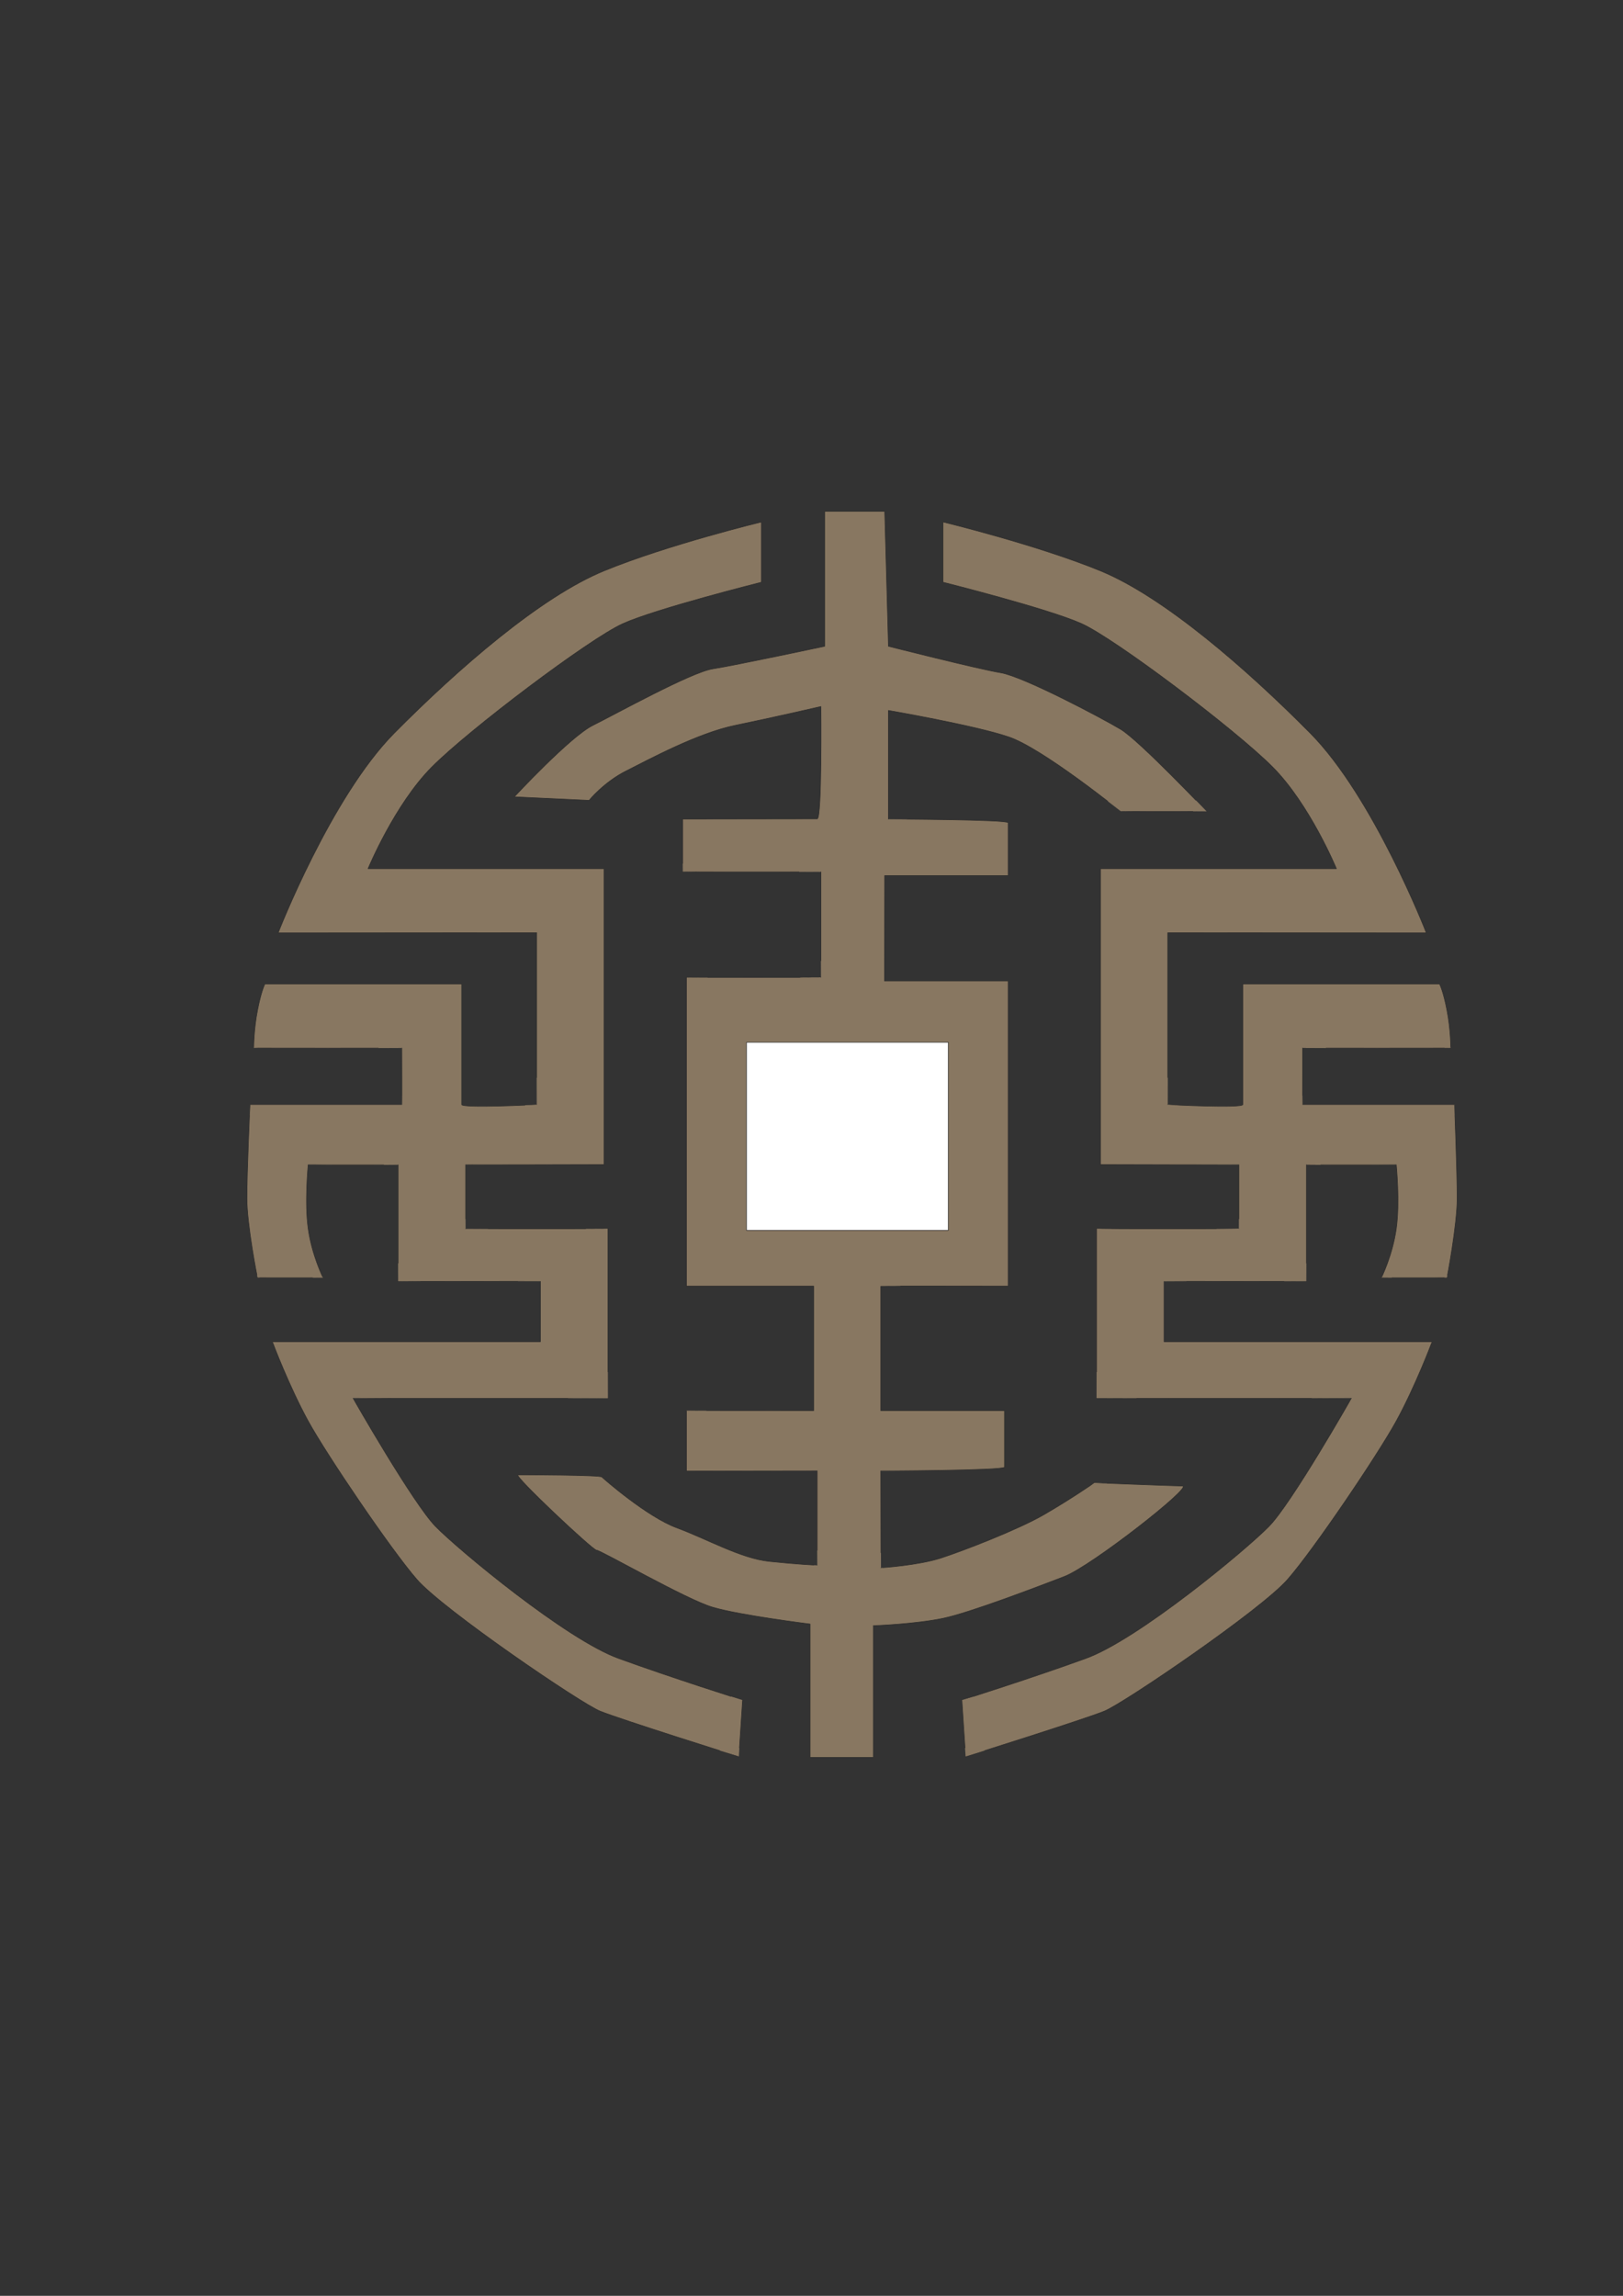
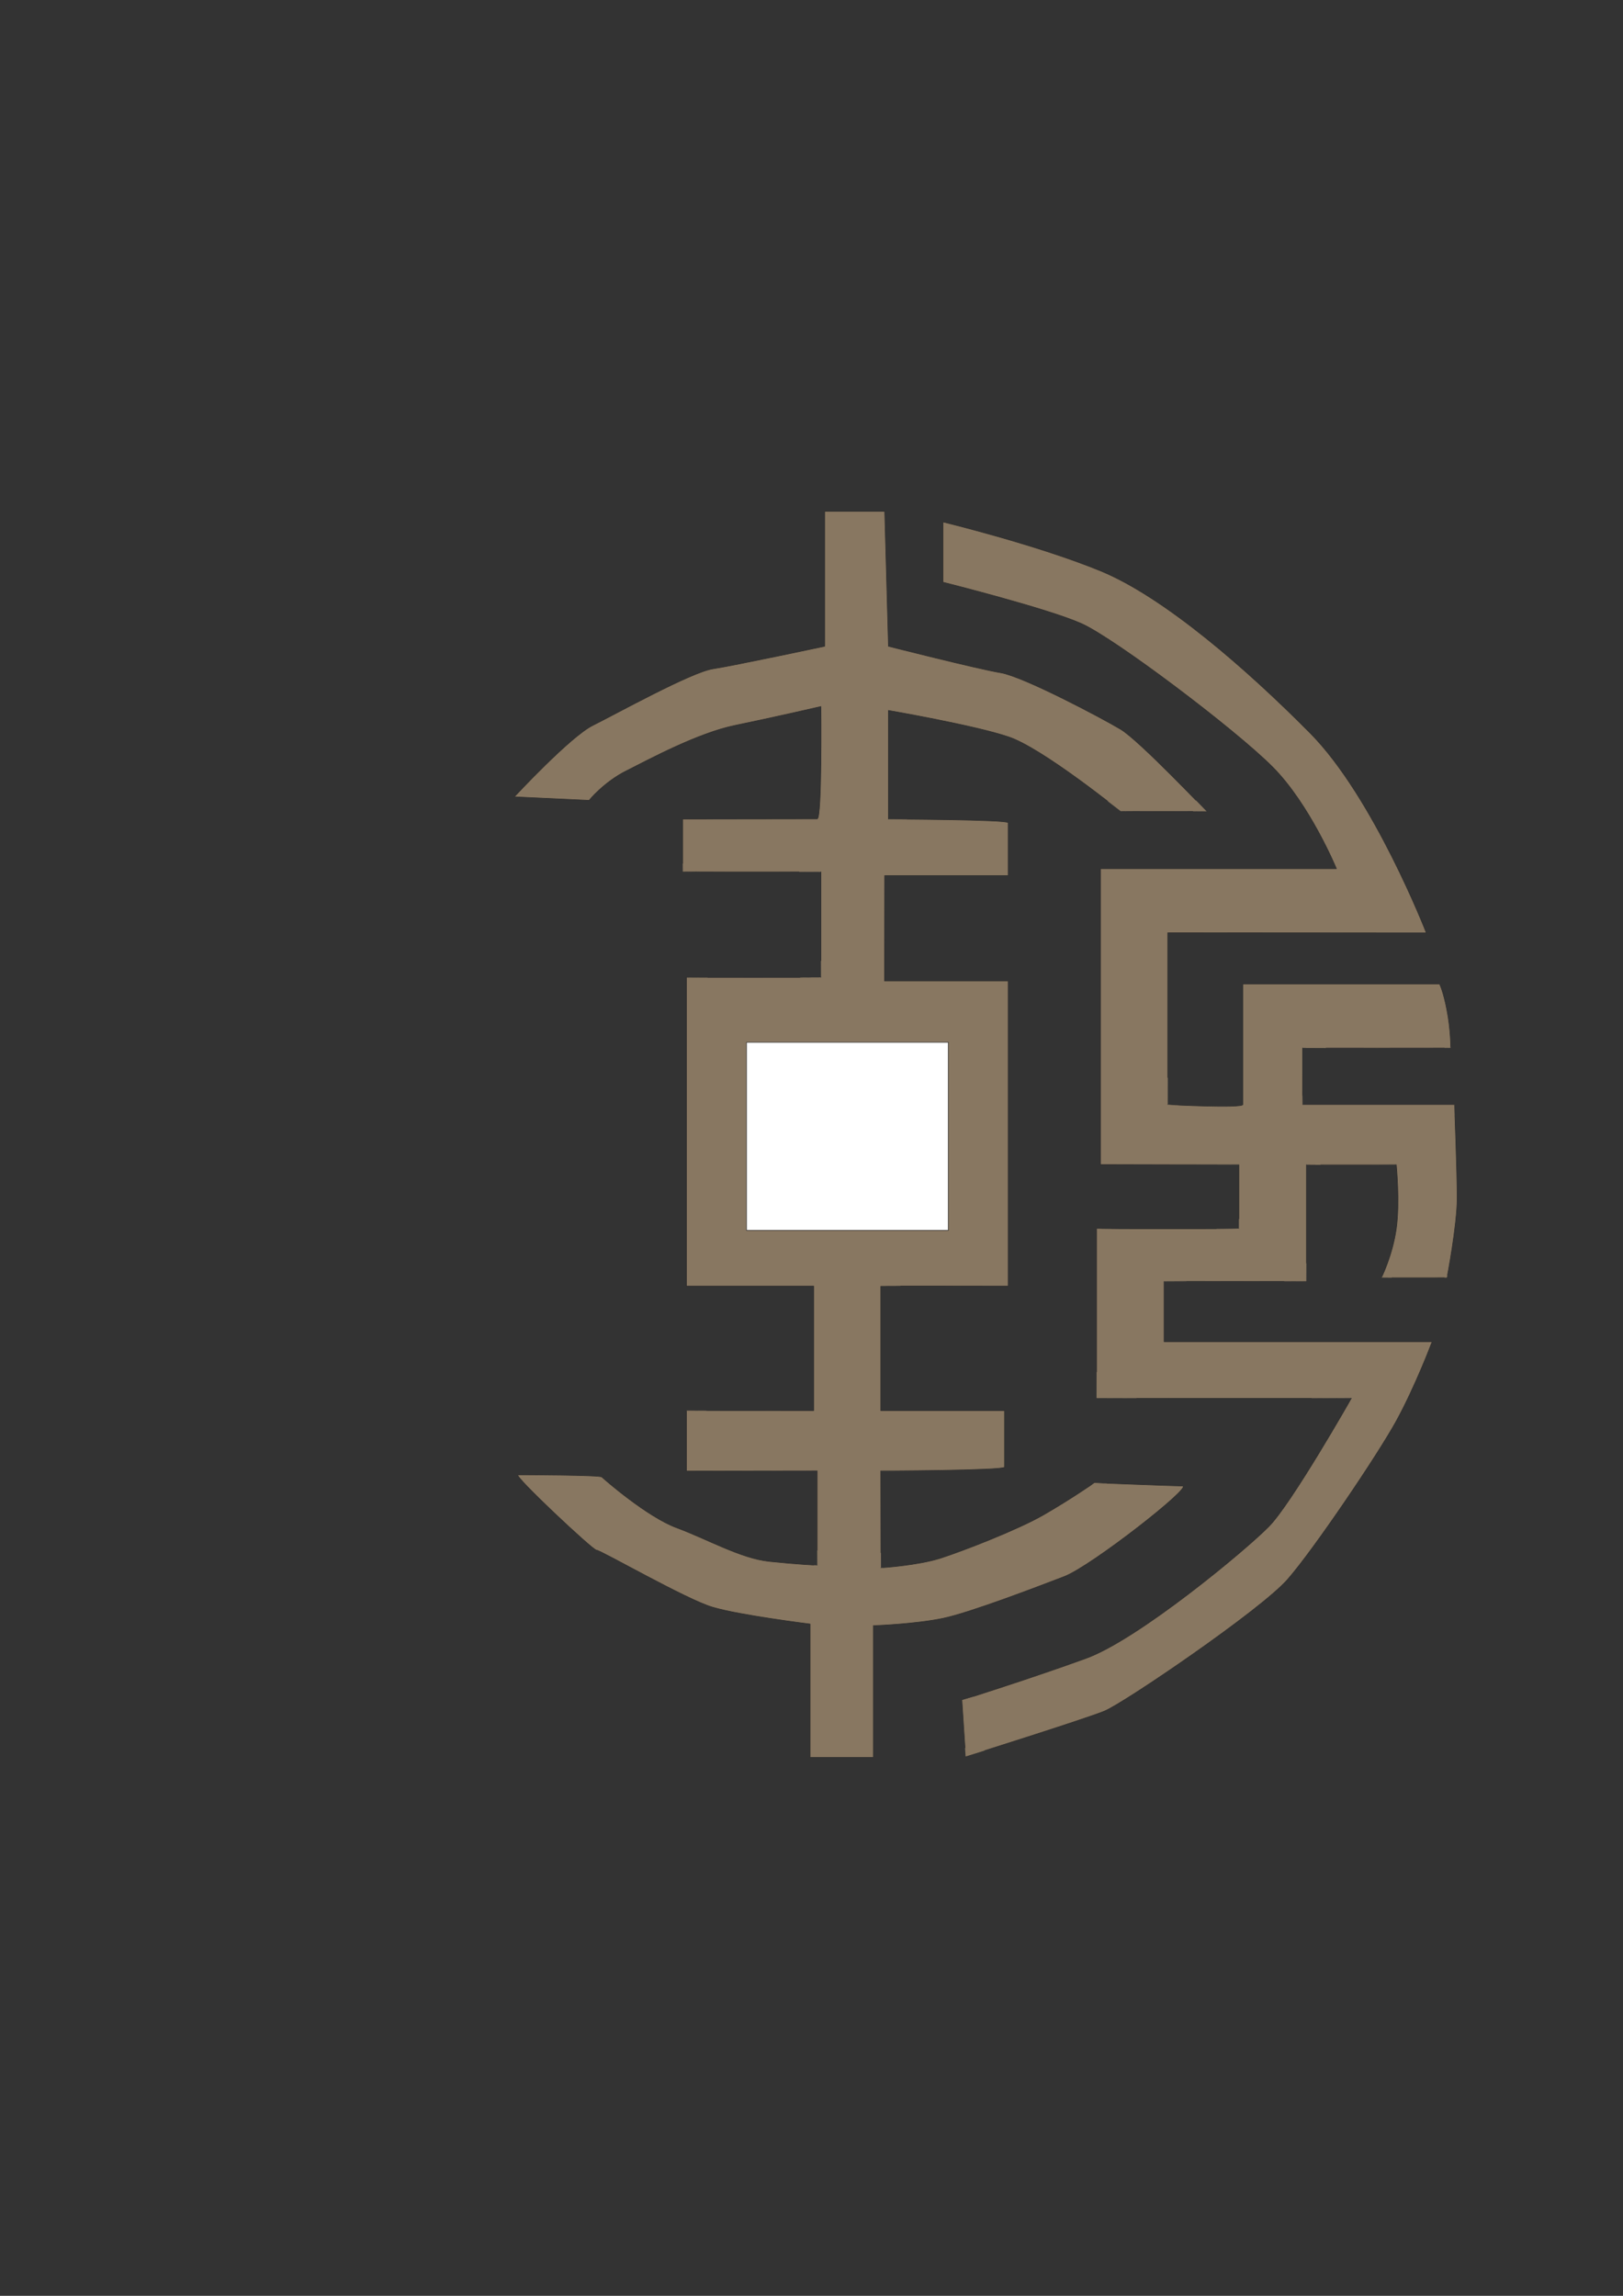
<svg xmlns="http://www.w3.org/2000/svg" height="841.89pt" viewBox="0 0 595.276 841.89" width="595.276pt" version="1.1" id="63026da1-f60e-11ea-bc0c-dcc15c148e23">
  <rect x="0" y="0" width="595.276" height="841.89" fill="#333333" stroke="none" />
  <g>
-     <path style="stroke-linejoin:round;stroke:#2d2c2b;stroke-width:0.216;stroke-miterlimit:10.433;fill:#887761;" d="M 102.014,342.105 C 102.014,342.105 121.31,292.353 144.638,268.809 167.966,245.265 198.206,218.913 221.534,209.337 244.862,199.761 279.278,191.409 279.278,191.409 L 279.278,213.513 C 279.278,213.513 240.758,223.161 228.446,228.705 216.134,234.249 172.07,267.513 158.39,281.265 144.71,295.017 134.99,318.561 134.99,318.561 L 221.534,318.561 221.534,427.065 C 221.534,427.065 170.774,427.209 170.774,427.137 170.774,427.209 170.774,450.609 170.774,450.537 170.774,450.609 222.974,450.609 222.974,450.537 222.974,450.609 222.974,512.817 222.974,512.745 222.974,512.817 129.518,512.817 129.518,512.745 129.518,512.817 151.622,551.481 159.758,559.761 167.966,568.185 207.854,601.377 227.078,608.217 246.302,615.201 272.366,623.481 272.366,623.409 272.366,623.481 270.998,644.217 270.998,644.145 270.998,644.217 227.006,630.321 220.166,627.513 213.326,624.849 162.422,590.217 152.846,579.129 143.342,568.185 119.87,533.553 113.03,521.097 106.19,508.641 99.854,492.081 99.926,492.009 L 198.206,492.009 198.206,469.905 C 198.206,469.833 146.006,469.977 146.006,469.905 146.006,469.977 146.006,427.209 146.006,427.137 146.006,427.209 113.03,427.209 113.03,427.137 113.03,427.209 111.662,440.889 113.03,450.537 114.398,460.329 118.502,468.609 118.502,468.537 118.502,468.609 94.382,468.609 94.454,468.537 94.382,468.609 90.566,449.097 90.566,439.449 90.566,429.873 91.646,405.033 91.718,405.033 L 147.374,405.033 C 147.446,405.033 147.374,384.369 147.374,384.297 147.374,384.369 93.014,384.369 93.086,384.297 93.014,384.369 93.086,377.385 94.454,370.473 95.75,363.633 97.118,360.825 97.19,360.825 L 169.334,360.825 169.334,405.033 C 169.334,406.473 196.838,405.105 196.838,405.033 196.838,405.105 196.838,342.033 196.838,342.033 196.838,342.033 101.15,342.105 102.014,342.105 L 102.014,342.105 Z" />
    <path style="stroke-linejoin:round;stroke:#2d2c2b;stroke-width:0.216;stroke-miterlimit:10.433;fill:#887761;" d="M 523.142,342.105 C 523.142,342.105 503.846,292.353 480.518,268.809 457.19,245.265 426.95,218.913 403.622,209.337 380.294,199.761 345.878,191.409 345.878,191.409 L 345.878,213.513 C 345.878,213.513 384.398,223.161 396.71,228.705 409.022,234.249 453.086,267.513 466.766,281.265 480.446,295.017 490.166,318.561 490.166,318.561 L 403.622,318.561 403.622,427.065 C 403.622,427.065 454.382,427.209 454.382,427.137 454.382,427.209 454.382,450.609 454.382,450.537 454.382,450.609 402.182,450.609 402.182,450.537 402.182,450.609 402.182,512.817 402.182,512.745 402.182,512.817 495.638,512.817 495.638,512.745 495.638,512.817 473.606,551.481 465.398,559.761 457.19,568.185 417.302,601.377 398.078,608.217 378.854,615.201 352.79,623.481 352.79,623.409 352.79,623.481 354.158,644.217 354.158,644.145 354.158,644.217 398.15,630.321 404.99,627.513 411.83,624.849 462.734,590.217 472.31,579.129 481.886,568.185 505.286,533.553 512.126,521.097 518.966,508.641 525.302,492.081 525.23,492.009 L 426.95,492.009 426.95,469.905 C 426.95,469.833 479.15,469.977 479.15,469.905 479.15,469.977 479.15,427.209 479.15,427.137 479.15,427.209 512.126,427.209 512.126,427.137 512.126,427.209 513.494,440.889 512.126,450.537 510.758,460.329 506.654,468.609 506.654,468.537 506.654,468.609 530.774,468.609 530.702,468.537 530.774,468.609 534.446,449.097 534.446,439.449 534.446,429.873 533.51,405.033 533.438,405.033 L 477.782,405.033 C 477.71,405.033 477.782,384.369 477.782,384.297 477.782,384.369 532.142,384.369 532.07,384.297 532.142,384.369 532.07,377.385 530.702,370.473 529.406,363.633 528.038,360.825 527.966,360.825 L 455.822,360.825 455.822,405.033 C 455.822,406.473 428.318,405.105 428.318,405.033 428.318,405.105 428.318,342.033 428.318,342.033 428.318,342.033 524.006,342.105 523.142,342.105 L 523.142,342.105 Z" />
    <path style="stroke-linejoin:round;stroke:#2d2c2b;stroke-width:0.216;stroke-miterlimit:10.433;fill:#887761;" d="M 188.63,292.209 C 188.63,292.209 209.15,270.105 217.43,266.001 225.71,261.897 253.358,246.561 261.422,245.265 269.414,244.041 302.462,236.985 302.462,236.985 L 302.462,187.521 324.494,187.521 325.862,236.985 C 325.862,236.985 358.766,245.337 367.046,246.705 375.326,248.073 404.198,263.337 411.038,267.441 417.878,271.545 442.574,297.609 442.574,297.537 442.574,297.609 411.038,297.609 411.038,297.537 411.038,297.609 382.166,274.209 369.782,270.177 357.47,266.001 325.862,260.529 325.862,260.529 L 325.862,300.345 C 325.862,300.417 369.782,300.489 369.782,301.713 L 369.782,321.081 324.494,321.081 324.422,359.745 369.782,359.745 369.782,471.633 C 369.782,471.633 323.054,471.561 323.054,471.633 L 323.054,517.281 368.414,517.281 368.414,538.017 C 368.414,539.241 323.054,539.457 323.054,539.385 323.054,539.457 323.126,574.953 323.126,574.881 323.126,574.953 336.878,574.017 345.086,571.353 353.294,568.689 373.238,560.985 382.742,555.513 392.246,550.041 401.39,543.777 401.39,543.705 401.39,543.777 429.758,544.857 433.718,544.929 437.678,545.001 400.31,574.305 390.374,578.121 380.438,581.937 355.814,591.369 345.878,593.457 335.942,595.545 320.318,596.193 320.318,596.121 L 320.318,644.433 297.134,644.433 297.134,595.545 C 297.134,595.545 271.07,592.305 261.278,589.353 251.558,586.473 220.094,568.329 218.798,568.473 217.502,568.545 187.982,540.825 189.998,540.825 192.158,540.825 220.022,540.897 220.742,541.617 221.462,542.337 237.302,556.233 248.246,560.265 259.19,564.297 271.718,571.497 282.158,572.577 292.526,573.657 299.726,574.017 299.726,573.945 299.726,574.017 299.726,539.385 299.726,539.385 L 251.774,539.457 251.774,517.281 C 251.774,517.209 298.43,517.281 298.43,517.281 298.43,517.281 298.43,471.633 298.43,471.633 L 251.774,471.633 C 251.774,471.633 251.774,358.449 251.774,358.377 251.774,358.449 301.094,358.449 301.094,358.377 301.094,358.449 301.094,319.785 301.094,319.713 301.094,319.785 250.406,319.785 250.406,319.713 250.406,319.785 250.406,300.345 250.406,300.345 L 299.726,300.273 C 301.526,300.273 301.094,259.089 301.094,259.089 301.094,259.089 283.31,263.193 269.63,266.001 255.95,268.809 238.094,278.457 229.814,282.633 221.534,286.737 216.062,293.505 216.062,293.505 L 188.63,292.209 Z" />
    <path style="stroke-linejoin:round;stroke:#2d2c2b;stroke-width:0.216;stroke-miterlimit:10.433;fill:#ffffff;" d="M 273.806,382.209 L 347.822,382.209 347.822,451.185 273.806,451.185 273.806,382.209 Z" />
  </g>
</svg>